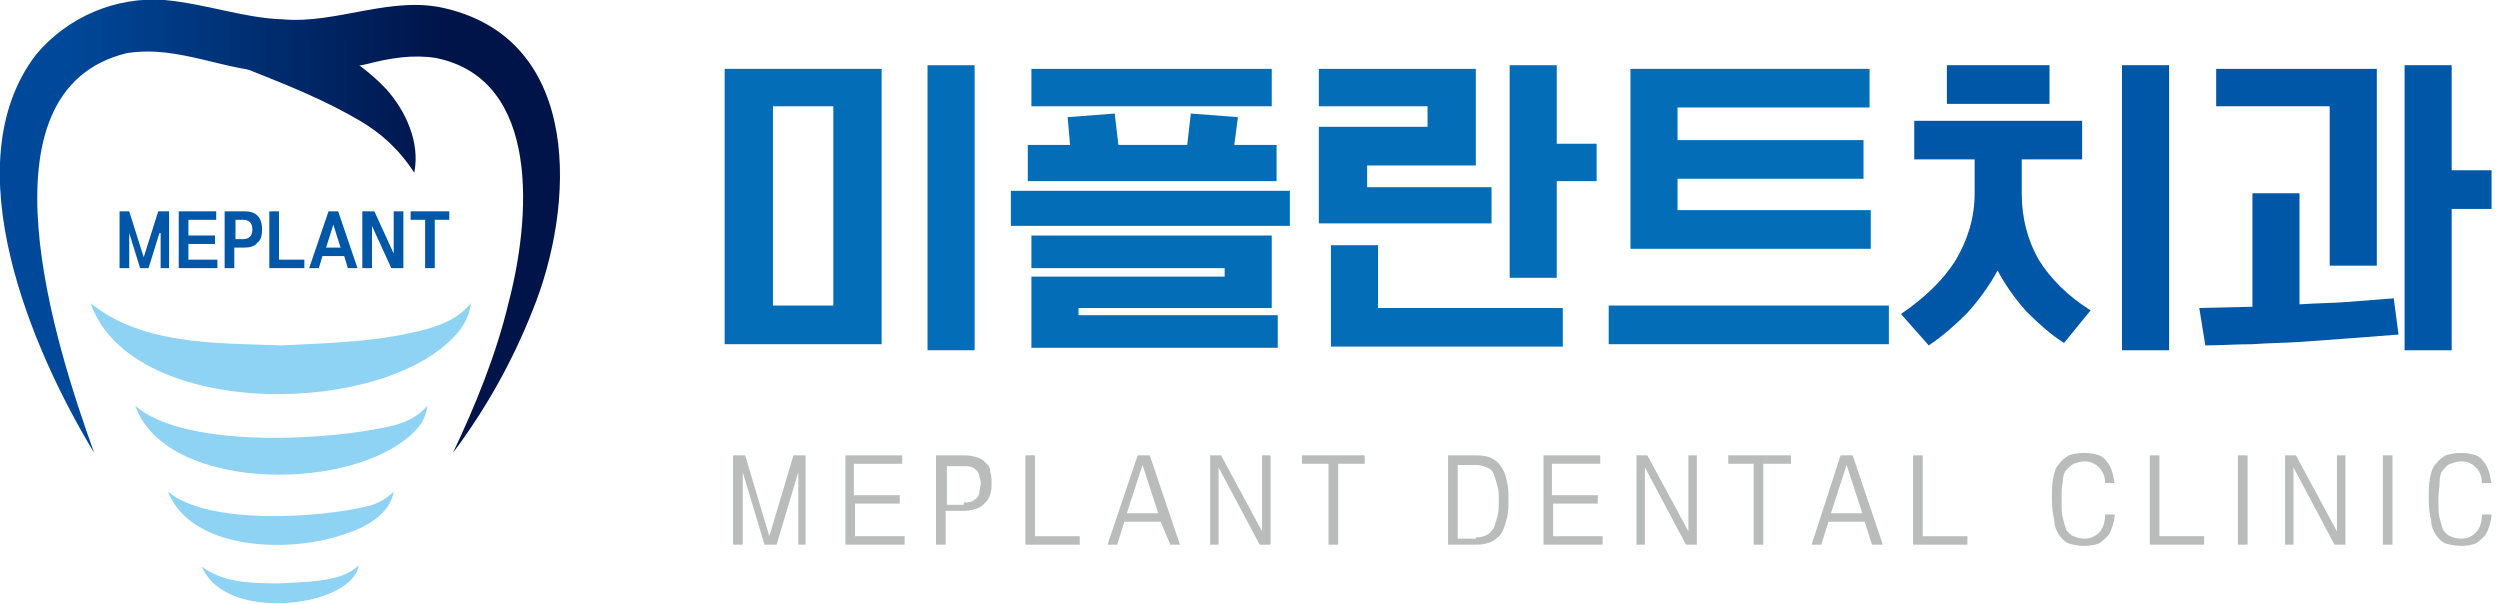
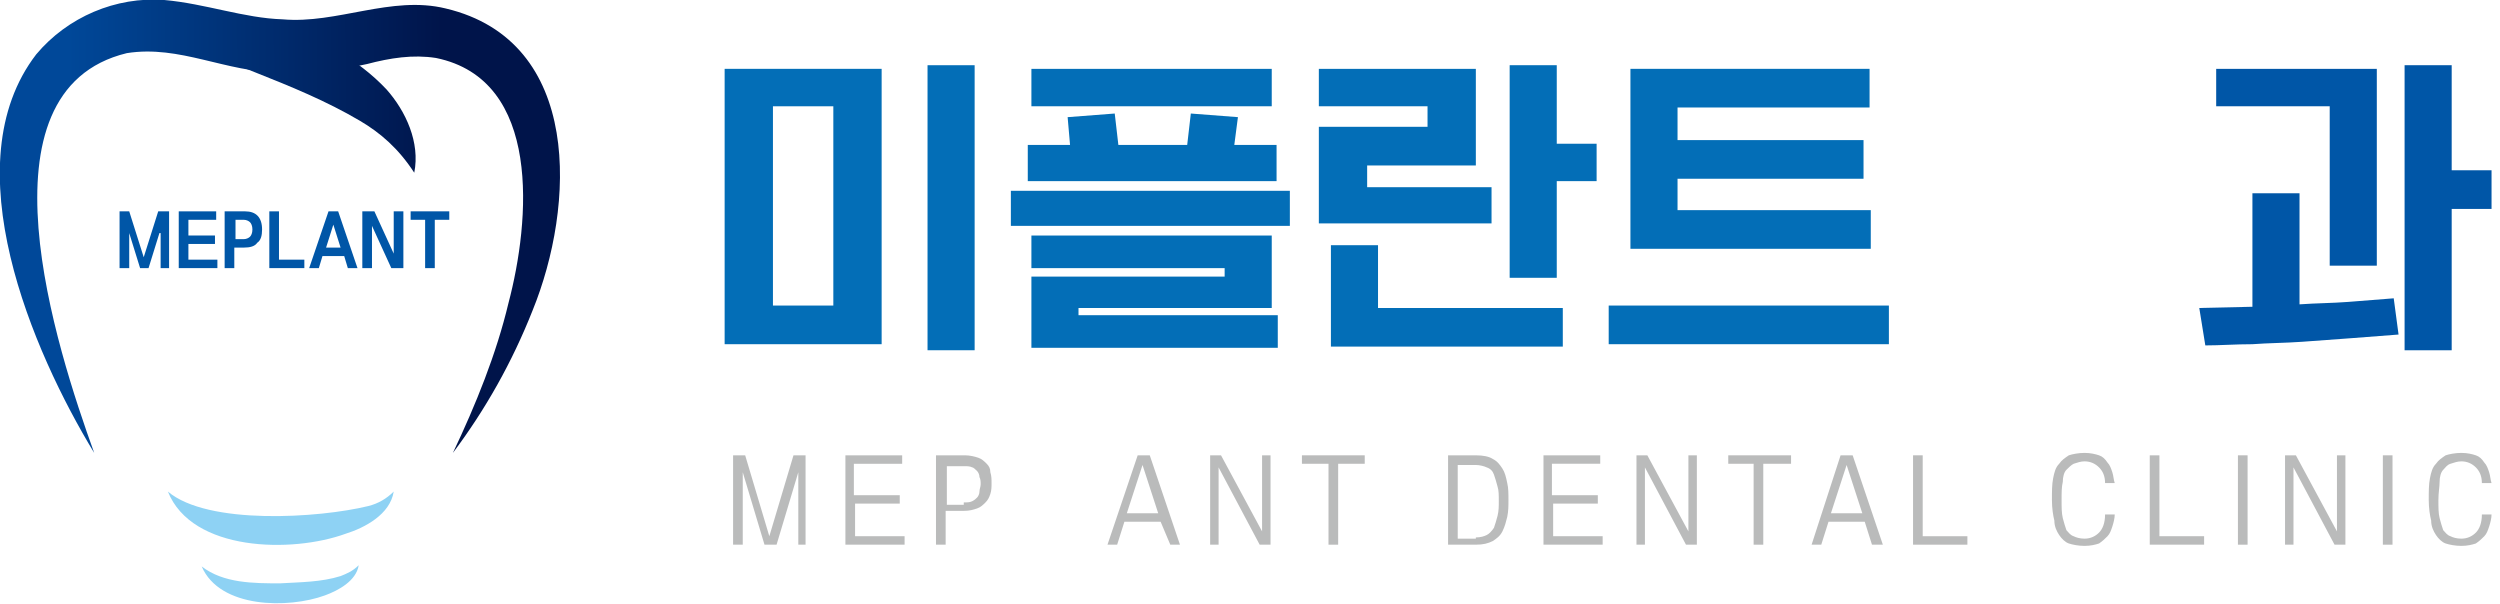
<svg xmlns="http://www.w3.org/2000/svg" version="1.1" id="레이어_1" x="0px" y="0px" viewBox="0 0 207 50" width="207px" height="50px" style="enable-background:new 0 0 207 50;" xml:space="preserve">
  <style type="text/css">
	.st0{fill:#036EB7;}
	.st1{fill:#0056A7;}
	.st2{fill:#BABBBB;}
	.st3{fill:url(#SVGID_1_);}
	.st4{fill:url(#SVGID_00000041991145322015250770000000747206053570103192_);}
	.st5{fill:#8ED2F4;}
</style>
  <g>
    <g>
      <path class="st0" d="M60,5.7H73v22.8H60V5.7z M64,8.8v16.5H69V8.8H64z M76.8,28.9V5.4h3.9v23.6H76.8z" />
      <path class="st0" d="M83.7,15.8h23.1v2.9H83.7V15.8z M85.1,12h3.5l-0.2-2.3l3.9-0.3l0.3,2.6h5.7l0.3-2.6l3.9,0.3l-0.3,2.3h3.5V15    H85.1V12z M85.4,5.7h19.9v3.1H85.4V5.7z M85.4,22.9h16v-0.7h-16v-2.7h19.9v6h-16v0.6h16.5v2.7H85.4V22.9z" />
      <path class="st0" d="M123.4,18.5h-14.2v-8h9V8.8h-9V5.7h13v8h-9v1.8h10.3V18.5z M110.2,20.3h3.9v5.2h15.3v3.2h-19.2V20.3z     M132.2,11.8V15h-3.3v8H125V5.4h3.9v6.5H132.2z" />
      <path class="st0" d="M133.2,25.3h23.2v3.2h-23.2V25.3z M138.9,17.4h16v3.2h-19.9V5.7h19.8v3.2h-15.9v2.7h15.4v3.2h-15.4V17.4z" />
-       <path class="st1" d="M170.9,28.4c-1.1-0.7-2.1-1.6-3.1-2.6c-0.9-1-1.7-2.1-2.4-3.4c-0.7,1.3-1.6,2.5-2.5,3.5c-1,1-2,1.9-3.2,2.7    l-2.3-2.6c1.9-1.3,3.4-2.7,4.5-4.4c1-1.7,1.6-3.5,1.6-5.6v-2.8h-5v-3.2h13.9v3.2h-5v2.8c0,2.1,0.5,3.9,1.4,5.5    c1,1.6,2.4,3,4.3,4.2L170.9,28.4z M169.7,8.6h-8.5V5.4h8.5V8.6z M175.7,28.9V5.4h3.9v23.6H175.7z" />
      <path class="st1" d="M198.6,27.7c-1.3,0.1-2.6,0.2-3.9,0.3c-1.4,0.1-2.7,0.2-4.1,0.3c-1.4,0.1-2.8,0.1-4.1,0.2    c-1.4,0-2.7,0.1-3.9,0.1l-0.5-3.1l4.4-0.1v-9.4h3.9v9.2c1.4-0.1,2.7-0.1,4-0.2c1.3-0.1,2.5-0.2,3.8-0.3L198.6,27.7z M192.9,8.8    h-9.4V5.7h13.3V22h-3.9V8.8z M206.3,14.1v3.2H203v11.7h-3.9V5.4h3.9v8.7H206.3z" />
    </g>
    <g>
      <g>
        <path class="st2" d="M66.1,45.1v-6l-1.8,6h-1l-1.8-6v6h-0.8v-7.4h1l2,6.7l2-6.7h1v7.4H66.1z" />
        <path class="st2" d="M70.8,41.6v2.8h4.1v0.7H70v-7.4h4.7v0.7h-4v2.6h3.8v0.7H70.8z" />
        <path class="st2" d="M79.9,37.7c0.4,0,0.8,0.1,1.1,0.2c0.3,0.1,0.5,0.3,0.7,0.5c0.2,0.2,0.3,0.4,0.3,0.7c0.1,0.3,0.1,0.6,0.1,0.9     c0,0.3,0,0.6-0.1,0.9c-0.1,0.3-0.2,0.5-0.4,0.7c-0.2,0.2-0.4,0.4-0.7,0.5c-0.3,0.1-0.6,0.2-1.1,0.2h-1.5v2.8h-0.8v-7.4H79.9z      M79.8,41.6c0.3,0,0.5,0,0.7-0.1c0.2-0.1,0.3-0.2,0.4-0.3c0.1-0.1,0.2-0.3,0.2-0.5c0-0.2,0.1-0.4,0.1-0.6c0-0.2,0-0.4-0.1-0.6     c0-0.2-0.1-0.4-0.2-0.5c-0.1-0.1-0.3-0.3-0.4-0.3c-0.2-0.1-0.4-0.1-0.7-0.1h-1.4v3.2H79.8z" />
-         <path class="st2" d="M85.7,37.7v6.7h3.7v0.7h-4.5v-7.4H85.7z" />
        <path class="st2" d="M96.1,43.2h-3l-0.6,1.9h-0.8l2.5-7.4h1l2.5,7.4h-0.8L96.1,43.2z M93.3,42.5h2.6l-1.3-4h0L93.3,42.5z" />
        <path class="st2" d="M105.2,45.1h-0.9l-3.4-6.4v6.4h-0.7v-7.4h0.9l3.4,6.3v-6.3h0.7V45.1z" />
        <path class="st2" d="M107.8,38.4v-0.7h5.2v0.7h-2.2v6.7H110v-6.7H107.8z" />
        <path class="st2" d="M122.2,37.7c0.6,0,1.1,0.1,1.4,0.3c0.4,0.2,0.6,0.5,0.8,0.8c0.2,0.3,0.3,0.7,0.4,1.2     c0.1,0.4,0.1,0.9,0.1,1.4c0,0.5,0,0.9-0.1,1.4c-0.1,0.4-0.2,0.8-0.4,1.2c-0.2,0.4-0.5,0.6-0.8,0.8c-0.4,0.2-0.8,0.3-1.4,0.3h-2.3     v-7.4H122.2z M122.2,44.5c0.4,0,0.7-0.1,0.9-0.2c0.2-0.1,0.4-0.3,0.6-0.6c0.1-0.3,0.2-0.6,0.3-1c0.1-0.4,0.1-0.8,0.1-1.2     c0-0.5,0-0.9-0.1-1.2c-0.1-0.4-0.2-0.7-0.3-1c-0.1-0.3-0.3-0.5-0.6-0.6c-0.2-0.1-0.6-0.2-0.9-0.2h-1.5v6.1H122.2z" />
        <path class="st2" d="M128.6,41.6v2.8h4.1v0.7h-4.9v-7.4h4.7v0.7h-4v2.6h3.8v0.7H128.6z" />
        <path class="st2" d="M140.5,45.1h-0.9l-3.4-6.4v6.4h-0.7v-7.4h0.9l3.4,6.3v-6.3h0.7V45.1z" />
        <path class="st2" d="M143.1,38.4v-0.7h5.2v0.7H146v6.7h-0.8v-6.7H143.1z" />
        <path class="st2" d="M154.4,43.2h-3l-0.6,1.9h-0.8l2.4-7.4h1l2.5,7.4H155L154.4,43.2z M151.6,42.5h2.6l-1.3-4h0L151.6,42.5z" />
        <path class="st2" d="M159.2,37.7v6.7h3.7v0.7h-4.5v-7.4H159.2z" />
        <path class="st2" d="M169.9,41.4c0-0.7,0-1.3,0.1-1.8c0.1-0.5,0.2-0.9,0.5-1.2c0.2-0.3,0.5-0.5,0.8-0.7c0.3-0.1,0.8-0.2,1.3-0.2     c0.5,0,0.9,0.1,1.2,0.2c0.3,0.1,0.5,0.3,0.7,0.6c0.2,0.2,0.3,0.5,0.4,0.8c0.1,0.3,0.1,0.6,0.2,0.9h-0.8c0-0.6-0.2-1-0.5-1.3     c-0.3-0.3-0.7-0.5-1.2-0.5c-0.3,0-0.6,0.1-0.9,0.2c-0.2,0.1-0.4,0.3-0.6,0.5c-0.2,0.2-0.3,0.6-0.3,1c-0.1,0.4-0.1,0.9-0.1,1.5     c0,0.6,0,1.1,0.1,1.5c0.1,0.4,0.2,0.7,0.3,1c0.2,0.2,0.3,0.4,0.6,0.5c0.2,0.1,0.5,0.2,0.9,0.2c0.5,0,0.9-0.2,1.2-0.5     c0.3-0.3,0.5-0.8,0.5-1.5h0.8c0,0.3-0.1,0.7-0.2,1c-0.1,0.3-0.2,0.6-0.4,0.8c-0.2,0.2-0.4,0.4-0.7,0.6c-0.3,0.1-0.7,0.2-1.2,0.2     c-0.5,0-1-0.1-1.3-0.2c-0.3-0.1-0.6-0.4-0.8-0.7c-0.2-0.3-0.4-0.7-0.4-1.2C170,42.7,169.9,42.1,169.9,41.4z" />
        <path class="st2" d="M178.8,37.7v6.7h3.7v0.7H178v-7.4H178.8z" />
        <path class="st2" d="M186.1,45.1h-0.8v-7.4h0.8V45.1z" />
        <path class="st2" d="M194.2,45.1h-0.9l-3.4-6.4v6.4h-0.7v-7.4h0.9l3.4,6.3v-6.3h0.7V45.1z" />
        <path class="st2" d="M198.1,45.1h-0.8v-7.4h0.8V45.1z" />
        <path class="st2" d="M201.1,41.4c0-0.7,0-1.3,0.1-1.8c0.1-0.5,0.2-0.9,0.5-1.2c0.2-0.3,0.5-0.5,0.8-0.7c0.3-0.1,0.8-0.2,1.3-0.2     c0.5,0,0.9,0.1,1.2,0.2c0.3,0.1,0.5,0.3,0.7,0.6c0.2,0.2,0.3,0.5,0.4,0.8c0.1,0.3,0.1,0.6,0.2,0.9h-0.8c0-0.6-0.2-1-0.5-1.3     c-0.3-0.3-0.7-0.5-1.2-0.5c-0.3,0-0.6,0.1-0.9,0.2s-0.4,0.3-0.6,0.5c-0.2,0.2-0.3,0.6-0.3,1s-0.1,0.9-0.1,1.5     c0,0.6,0,1.1,0.1,1.5c0.1,0.4,0.2,0.7,0.3,1c0.2,0.2,0.3,0.4,0.6,0.5c0.2,0.1,0.5,0.2,0.9,0.2c0.5,0,0.9-0.2,1.2-0.5     c0.3-0.3,0.5-0.8,0.5-1.5h0.8c0,0.3-0.1,0.7-0.2,1c-0.1,0.3-0.2,0.6-0.4,0.8s-0.4,0.4-0.7,0.6c-0.3,0.1-0.7,0.2-1.2,0.2     c-0.5,0-1-0.1-1.3-0.2c-0.3-0.1-0.6-0.4-0.8-0.7c-0.2-0.3-0.4-0.7-0.4-1.2C201.2,42.7,201.1,42.1,201.1,41.4z" />
      </g>
    </g>
    <g>
      <linearGradient id="SVGID_1_" gradientUnits="userSpaceOnUse" x1="5.719" y1="18.835" x2="43.124" y2="18.664">
        <stop offset="0" style="stop-color:#004899" />
        <stop offset="0.829" style="stop-color:#00144A" />
      </linearGradient>
      <path class="st3" d="M7.8,37.5C2.7,29.1-4,13.6,3,4.5C5.6,1.4,9.6-0.3,13.6,0c3.4,0.3,6.6,1.5,9.8,1.6c4.5,0.4,9-2,13.5-0.9    c11.4,2.7,10.7,16.4,7.2,25c-1.7,4.3-3.9,8.2-6.6,11.8c1.9-4,3.6-8.2,4.6-12.4c1.8-6.8,2.8-18.5-6-20.3c-1.9-0.3-3.8,0-5.7,0.5    c-2.3,0.5-4.8,0.9-7.2,0.7c-4.5,0-8.3-2.3-12.7-1.6C-2.3,7.5,4.7,28.9,7.8,37.5L7.8,37.5z" />
      <linearGradient id="SVGID_00000023258040799286283510000011104707879915155603_" gradientUnits="userSpaceOnUse" x1="5.669" y1="7.979" x2="43.074" y2="7.808">
        <stop offset="0" style="stop-color:#004899" />
        <stop offset="0.829" style="stop-color:#00144A" />
      </linearGradient>
      <path style="fill:url(#SVGID_00000023258040799286283510000011104707879915155603_);" d="M12.3,2.1C19,0.4,27.2,2.3,32,7.4    c1.6,1.8,2.8,4.4,2.3,6.9c-1.3-2-2.8-3.3-4.5-4.3C24.2,6.7,18,5.2,12.3,2.1L12.3,2.1z" />
    </g>
-     <path class="st5" d="M7.5,25.1c4.3,3.5,10.5,3.3,15.8,3.5c4.1-0.2,8.3-0.3,12.2-1.4c1.3-0.4,2.5-0.9,3.5-2.1   c-0.1,0.8-0.4,1.5-0.9,2.2C32.4,34.6,10.9,34.9,7.5,25.1L7.5,25.1z" />
-     <path class="st5" d="M11.2,33.6c4.1,3.6,16.3,2.9,21.5,1.6c1-0.3,1.9-0.7,2.7-1.6c-0.1,0.6-0.3,1.2-0.7,1.7   C30.2,40.8,13.8,41,11.2,33.6L11.2,33.6z" />
    <path class="st5" d="M13.9,40.7c3.3,2.8,12.5,2.2,16.6,1.2c0.8-0.2,1.5-0.6,2.1-1.2c-0.3,1.9-2.4,3-4,3.5   C24.2,45.8,15.9,45.7,13.9,40.7L13.9,40.7z" />
    <path class="st5" d="M16.7,46.9c1.8,1.4,4.3,1.4,6.5,1.4c1.7-0.1,3.4-0.1,5-0.6c0.5-0.2,1-0.4,1.5-0.9c-0.2,1.3-1.7,2.1-2.8,2.5   C23.9,50.4,18.2,50.4,16.7,46.9L16.7,46.9z" />
    <g>
      <path class="st1" d="M13.2,19.3l-0.9,2.9h-0.7l-0.9-2.9v2.9H9.9v-4.7h0.8l1.2,3.8l1.2-3.8H14v4.7h-0.7V19.3z" />
      <path class="st1" d="M15.6,21.5H18v0.7h-3.2v-4.7h3.1v0.7h-2.3v1.3h2.2v0.7h-2.2V21.5z" />
      <path class="st1" d="M20.3,17.5c0.9,0,1.4,0.5,1.4,1.5c0,0.5-0.1,0.9-0.4,1.1c-0.2,0.3-0.6,0.4-1.1,0.4h-0.8v1.7h-0.8v-4.7H20.3z     M20.2,19.8c0.2,0,0.4-0.1,0.5-0.2c0.1-0.1,0.2-0.3,0.2-0.6c0-0.3-0.1-0.5-0.2-0.6c-0.1-0.1-0.3-0.2-0.5-0.2h-0.7v1.6H20.2z" />
      <path class="st1" d="M23.1,21.5h2.1v0.7h-2.9v-4.7h0.8V21.5z" />
      <path class="st1" d="M26.7,21.2l-0.3,1h-0.8l1.6-4.7h0.8l1.6,4.7h-0.8l-0.3-1H26.7z M28.2,20.5l-0.6-1.9l-0.6,1.9H28.2z" />
      <path class="st1" d="M32.4,22.2l-1.6-3.5v3.5H30v-4.7H31l1.6,3.5v-3.5h0.8v4.7H32.4z" />
      <path class="st1" d="M33.9,17.5h3.3v0.7H36v4h-0.8v-4h-1.2V17.5z" />
    </g>
  </g>
</svg>